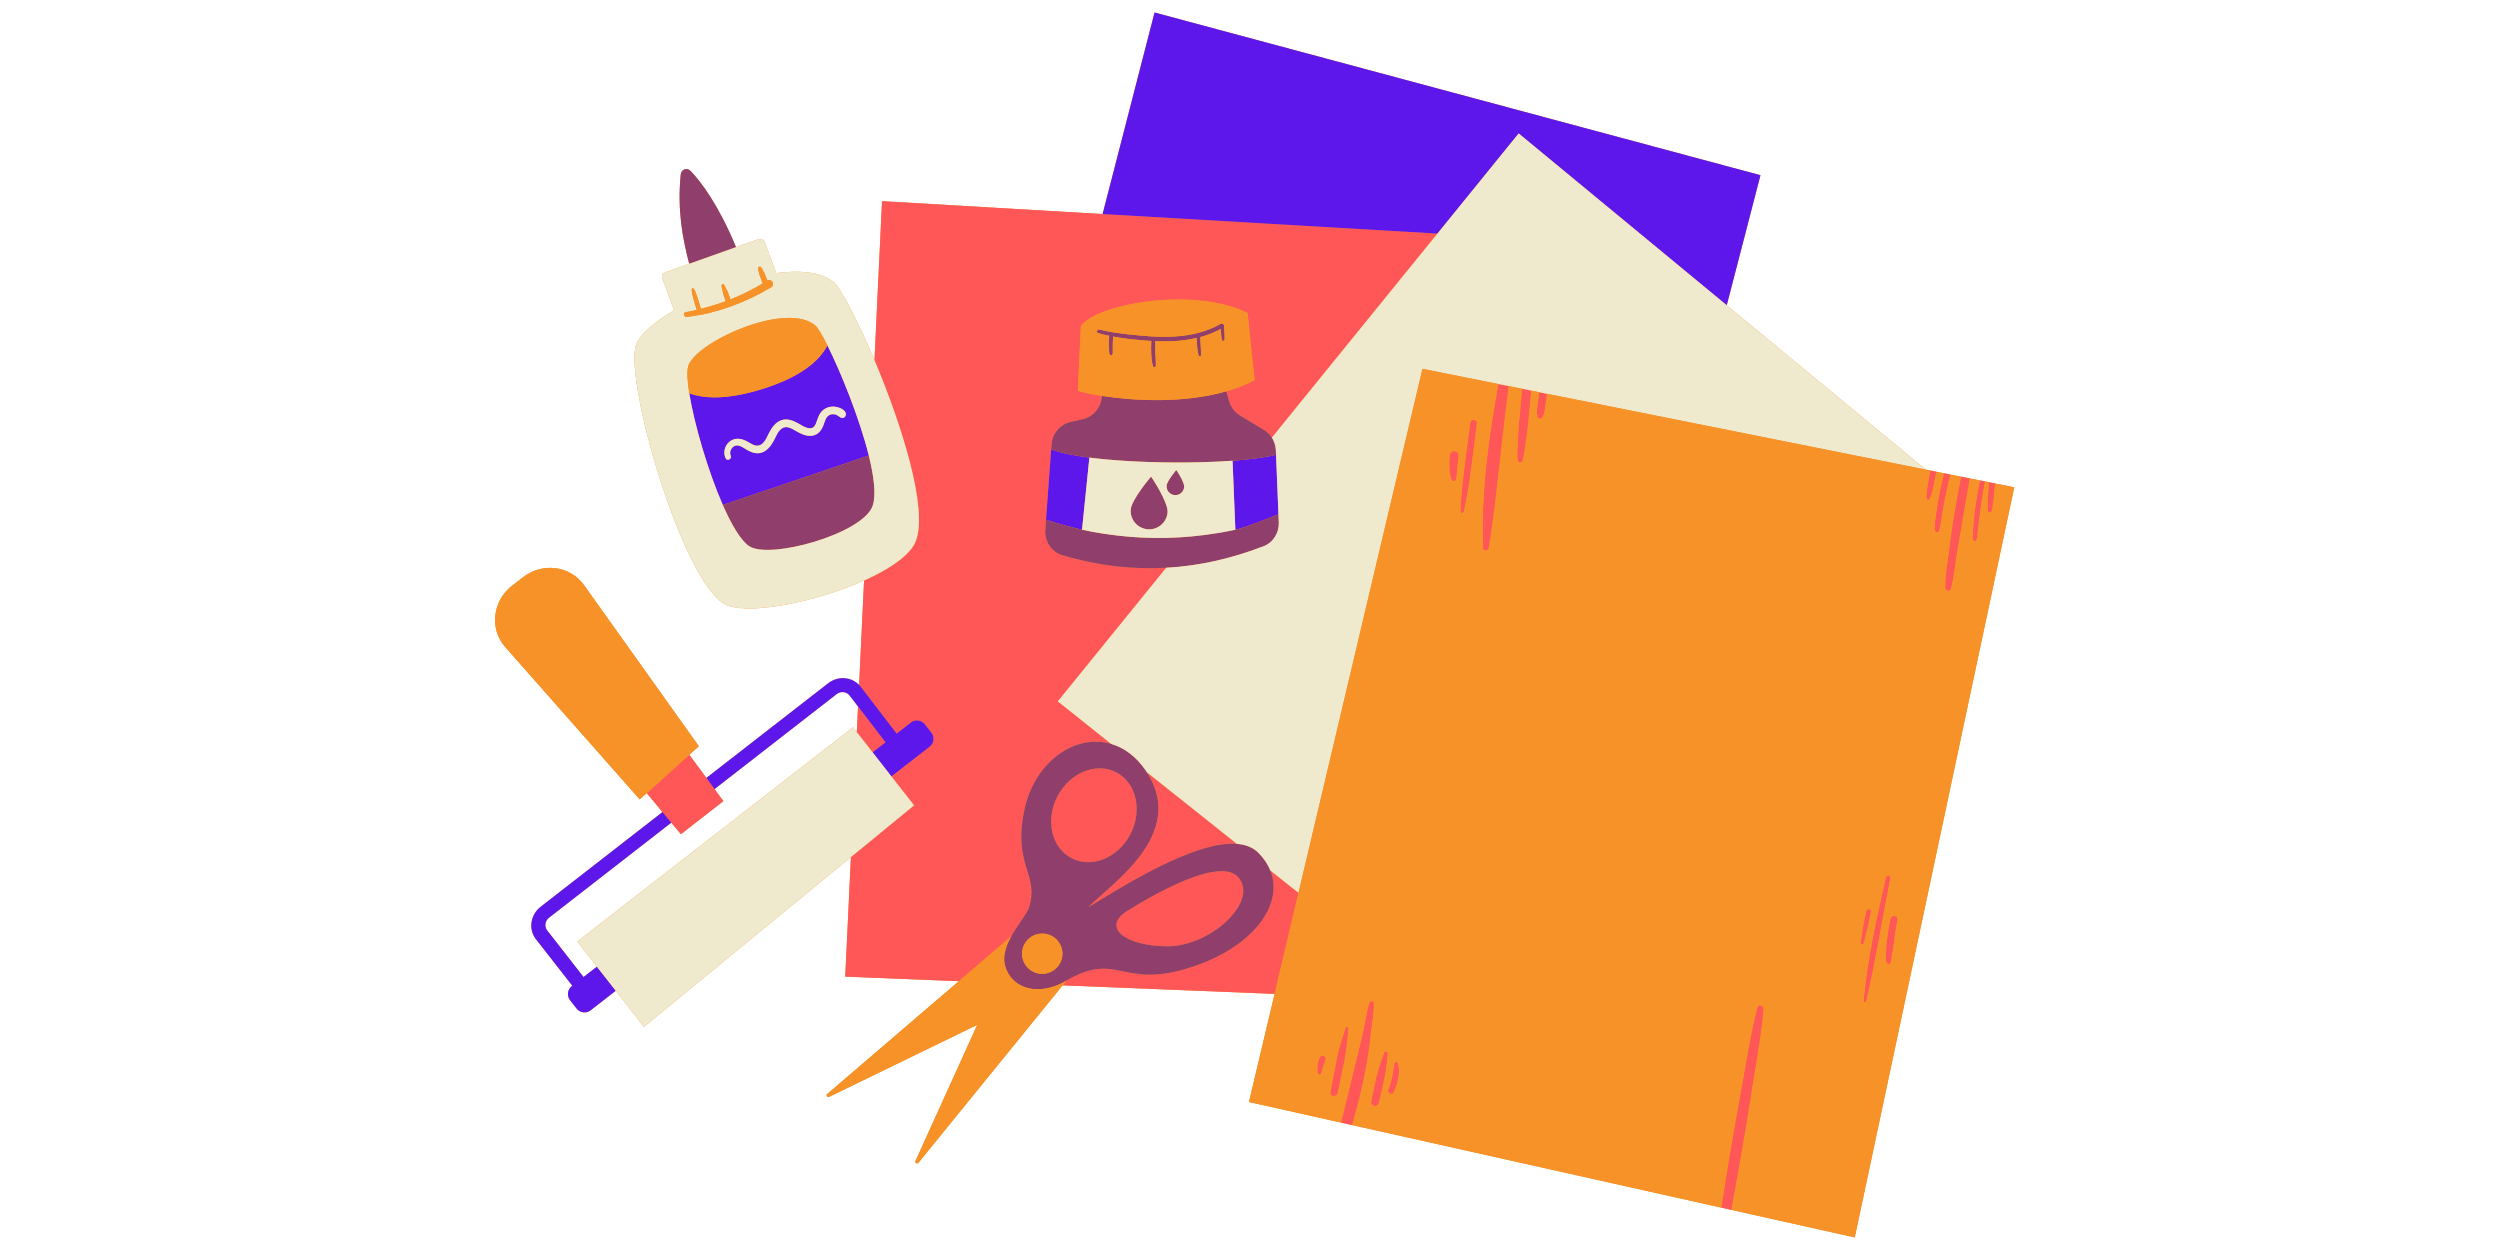
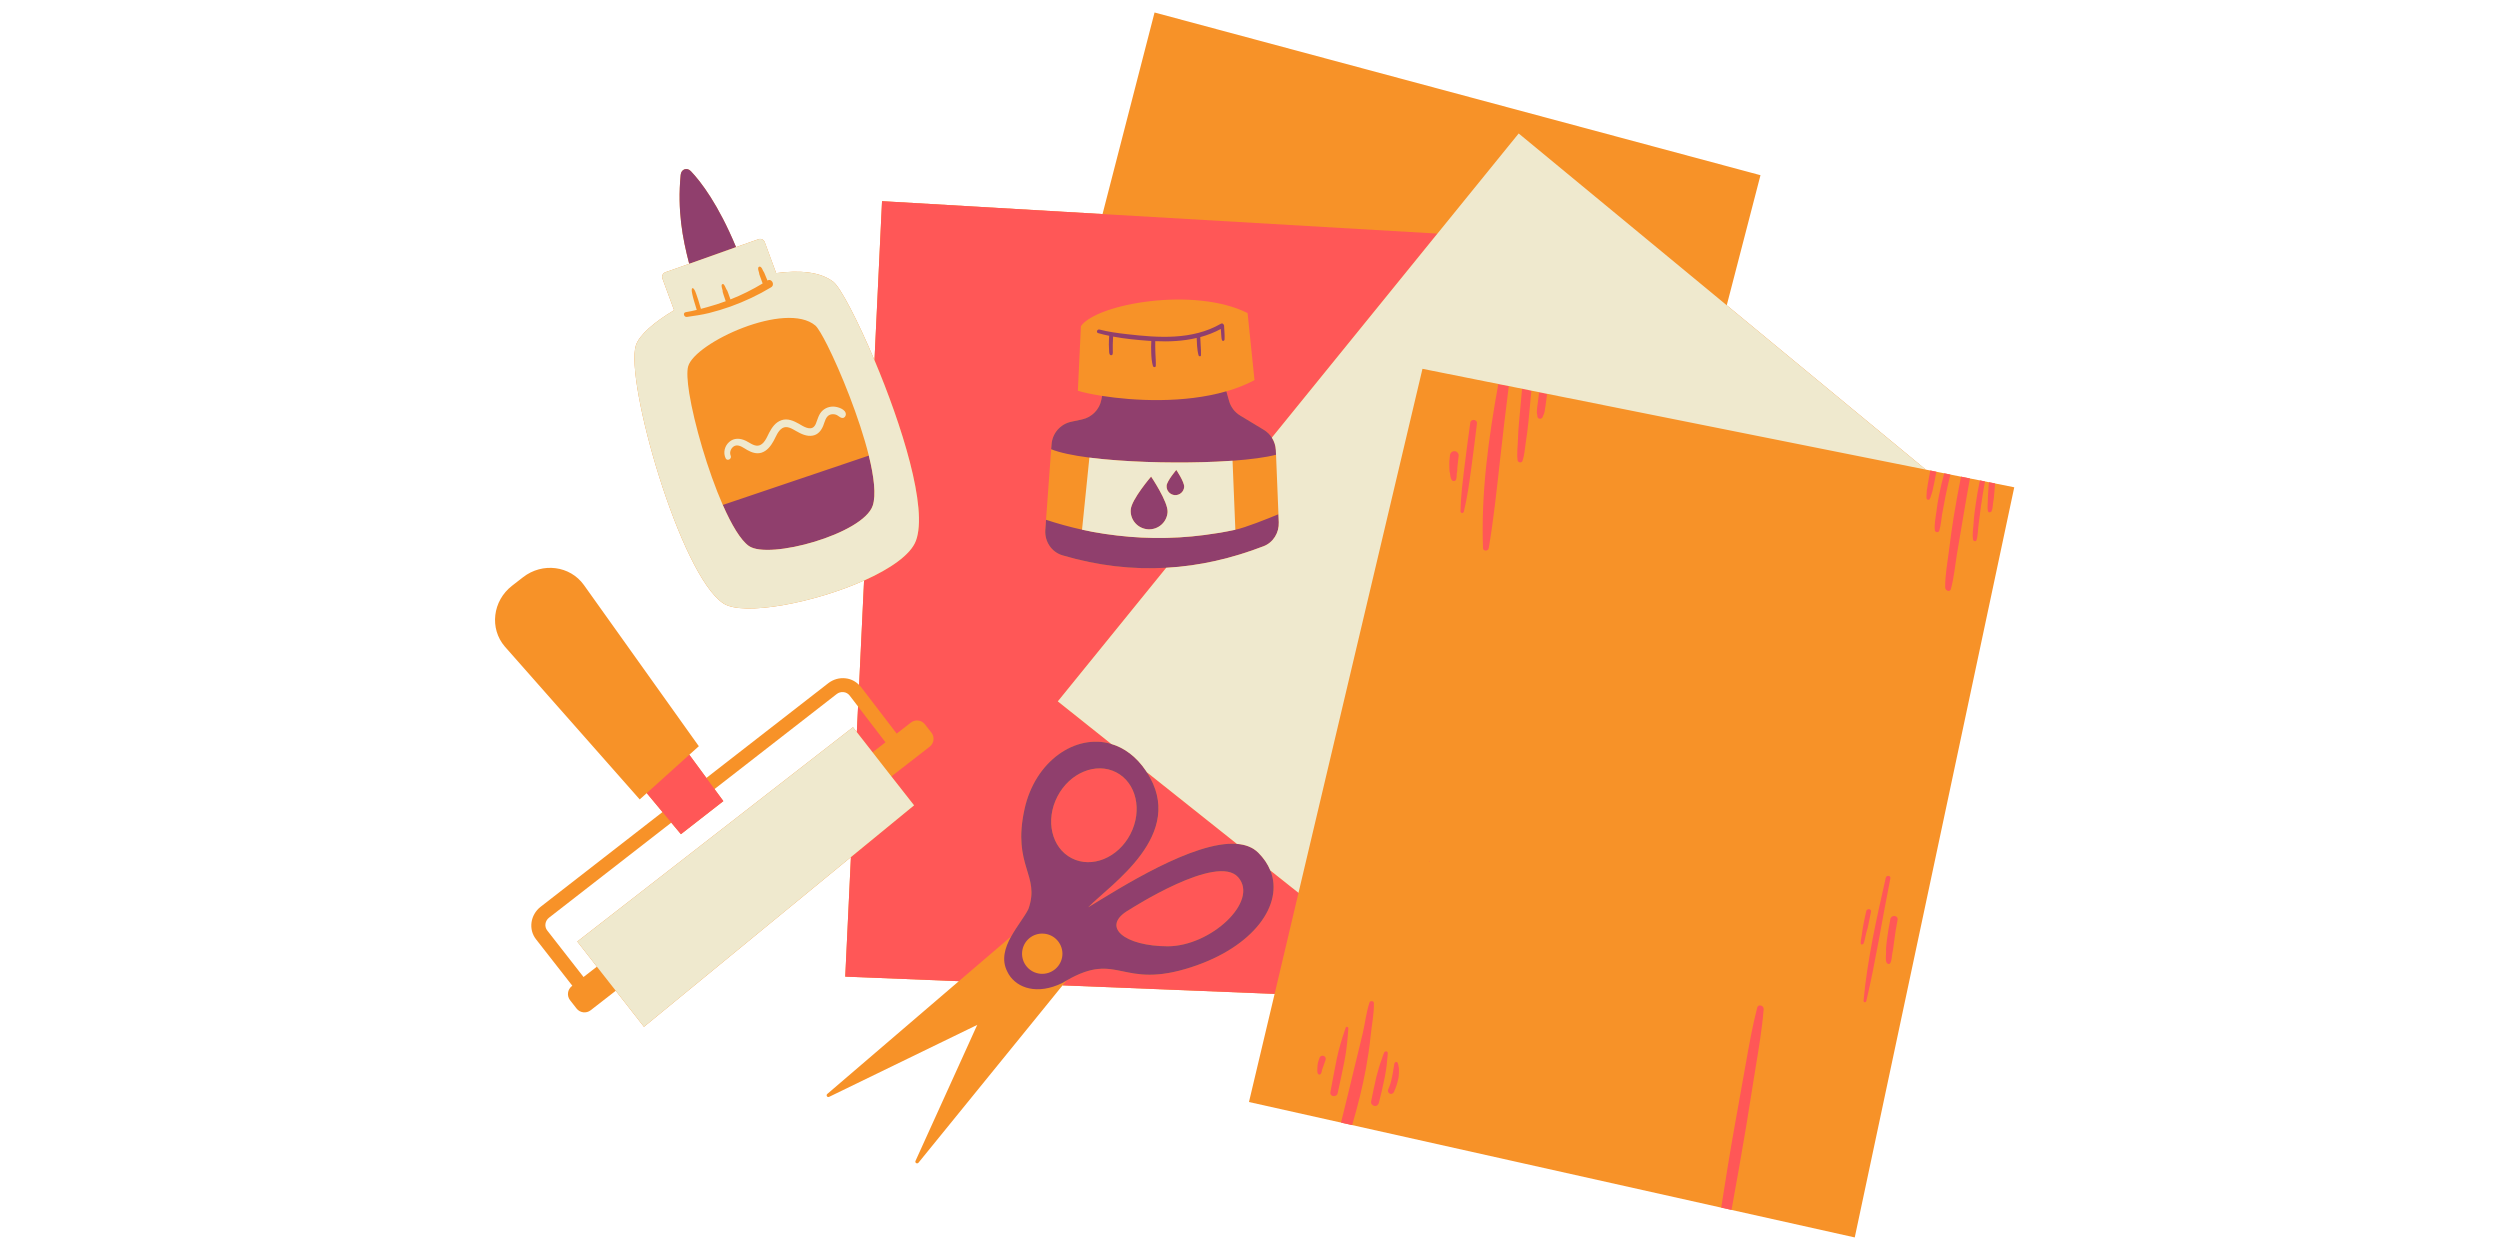
<svg xmlns="http://www.w3.org/2000/svg" width="200" zoomAndPan="magnify" viewBox="0 0 150 75" height="100" preserveAspectRatio="xMidYMid meet" version="1.0">
  <defs>
    <clipPath id="3f1eca1c66">
      <path d="M 29.367 0.742 L 120.867 0.742 L 120.867 74.242 L 29.367 74.242 Z M 29.367 0.742 " clip-rule="nonzero" />
    </clipPath>
    <clipPath id="e117e80cea">
-       <path d="M 31 0.742 L 106 0.742 L 106 61 L 31 61 Z M 31 0.742 " clip-rule="nonzero" />
-     </clipPath>
+       </clipPath>
    <clipPath id="5423542b3f">
-       <path d="M 29.367 15 L 120.867 15 L 120.867 74.242 L 29.367 74.242 Z M 29.367 15 " clip-rule="nonzero" />
-     </clipPath>
+       </clipPath>
  </defs>
  <g clip-path="url(#3f1eca1c66)">
    <path fill="#f79228" d="M 119.707 29.008 L 119.594 28.984 L 119.336 28.934 L 118.891 28.844 L 118.793 28.824 L 118.195 28.707 L 117.984 28.664 L 117.023 28.473 L 116.184 28.305 L 115.918 28.25 L 115.547 28.176 L 103.605 18.316 L 105.629 10.512 L 69.273 0.75 L 66.152 12.844 L 52.922 12.07 L 52.469 21.613 C 51.453 19.203 50.441 17.277 50.016 16.922 C 49.246 16.309 47.988 16.195 46.57 16.387 L 45.883 14.527 C 45.828 14.375 45.66 14.297 45.508 14.352 L 44.16 14.828 C 43.098 12.266 42.059 10.91 41.453 10.273 C 41.219 10.023 40.871 10.148 40.84 10.492 C 40.637 12.637 40.949 14.277 41.352 15.828 L 39.926 16.332 C 39.77 16.387 39.688 16.559 39.746 16.715 L 40.445 18.613 C 39.234 19.336 38.352 20.105 38.152 20.723 C 37.484 22.812 40.801 34.5 43.406 36.207 C 44.598 36.984 48.828 36.18 51.844 34.832 L 51.547 41.098 C 51.328 40.875 51.051 40.734 50.734 40.699 C 50.359 40.656 49.992 40.762 49.691 40.996 L 42.383 46.676 L 41.359 45.285 L 41.93 44.773 L 35.035 35.102 C 34.207 33.941 32.547 33.727 31.383 34.633 L 30.723 35.145 C 29.555 36.051 29.359 37.711 30.289 38.793 L 38.383 47.965 L 38.805 47.586 L 39.75 48.723 L 32.434 54.41 C 31.82 54.891 31.695 55.762 32.16 56.355 L 34.34 59.145 L 34.305 59.172 C 34.047 59.375 34 59.75 34.203 60.012 L 34.594 60.512 C 34.797 60.773 35.176 60.82 35.438 60.617 L 36.945 59.445 L 38.637 61.609 L 51.055 51.426 L 50.715 58.598 L 57.531 58.871 L 49.637 65.637 C 49.543 65.715 49.637 65.867 49.746 65.812 L 58.637 61.492 L 58.52 61.742 L 58.121 62.625 L 54.93 69.656 C 54.879 69.77 55.031 69.855 55.109 69.762 L 62.293 60.922 L 63.656 59.242 L 63.758 59.121 L 76.477 59.633 L 74.938 66.121 L 103.27 72.457 L 103.273 72.457 L 111.285 74.246 L 120.855 29.238 Z M 34.637 56.492 L 35.812 58 L 35.012 58.621 L 32.836 55.832 C 32.648 55.598 32.699 55.25 32.941 55.062 L 40.277 49.359 L 40.855 50.051 L 43.402 48.066 L 42.871 47.344 L 50.199 41.645 C 50.316 41.551 50.465 41.512 50.613 41.527 C 50.762 41.543 50.891 41.617 50.98 41.734 L 51.484 42.391 L 51.41 43.93 L 51.18 43.633 Z M 34.637 56.492 " fill-opacity="1" fill-rule="nonzero" />
  </g>
  <path fill="#ff5757" d="M 60.672 56.184 L 57.531 58.871 L 50.715 58.598 L 51.055 51.426 L 54.844 48.32 L 53.484 46.586 L 55.781 44.801 C 56.043 44.598 56.09 44.223 55.887 43.961 L 55.492 43.457 C 55.289 43.195 54.914 43.152 54.652 43.355 L 53.801 44.016 L 51.656 41.215 C 51.625 41.172 51.582 41.137 51.547 41.098 L 51.844 34.832 C 53.398 34.137 54.633 33.297 54.953 32.453 C 55.695 30.492 54.082 25.441 52.469 21.613 L 52.922 12.07 L 66.156 12.844 L 86.246 14.016 L 76.312 26.262 C 76.191 26.07 76.027 25.91 75.828 25.789 L 74.414 24.934 C 74.086 24.738 73.848 24.426 73.746 24.059 L 73.582 23.48 C 74.176 23.309 74.746 23.086 75.27 22.809 L 74.855 18.785 C 71.68 17.184 65.805 18.219 64.855 19.566 L 64.672 23.445 C 64.992 23.547 65.5 23.656 66.125 23.754 L 66.082 23.977 C 65.973 24.566 65.52 25.035 64.926 25.164 L 64.27 25.305 C 63.621 25.445 63.141 25.996 63.094 26.656 L 63.07 26.953 L 62.762 31.188 L 62.719 31.793 C 62.668 32.477 63.086 33.125 63.75 33.32 C 65.887 33.953 67.961 34.18 69.977 34.066 L 63.469 42.086 L 66.68 44.637 C 64.543 44.004 62.094 45.66 61.465 48.574 C 60.727 51.984 62.43 52.488 61.703 54.547 C 61.484 54.988 61.02 55.559 60.672 56.184 Z M 51.484 42.391 L 51.41 43.93 L 52.355 45.137 L 53.129 44.539 Z M 67.742 54.594 C 66 55.586 67.469 56.773 70.059 56.777 C 72.648 56.777 75.559 54.07 74.289 52.633 C 73.023 51.191 67.848 54.531 67.742 54.594 Z M 76.219 52.227 C 77.043 54.281 75.203 56.816 71.504 58.023 C 67.246 59.418 67.129 57.023 63.992 58.832 L 63.98 58.844 L 63.758 59.121 L 76.477 59.633 L 77.91 53.57 Z M 67.824 50.047 C 68.562 48.621 68.18 46.961 66.973 46.34 C 65.762 45.715 64.184 46.363 63.445 47.789 C 62.707 49.211 63.09 50.871 64.301 51.492 C 65.508 52.117 67.09 51.469 67.824 50.047 Z M 65.293 54.438 C 67.148 53.312 71.633 50.426 74.215 50.633 L 68.809 46.332 C 71.242 50.07 66.625 53.066 65.293 54.438 Z M 85.77 51.688 C 85.785 51.691 85.797 51.664 85.777 51.66 C 85.762 51.652 85.75 51.68 85.77 51.688 Z M 83.051 63.148 C 82.992 63.27 82.957 63.402 82.914 63.531 C 82.879 63.641 82.828 63.742 82.797 63.855 C 82.727 64.102 82.648 64.348 82.586 64.594 C 82.469 65.09 82.367 65.59 82.266 66.09 C 82.238 66.215 82.352 66.34 82.473 66.359 C 82.609 66.375 82.711 66.277 82.738 66.152 C 82.859 65.656 82.984 65.16 83.082 64.656 C 83.129 64.41 83.172 64.156 83.203 63.906 C 83.219 63.789 83.219 63.672 83.234 63.555 C 83.25 63.426 83.266 63.301 83.266 63.176 C 83.262 63.055 83.098 63.059 83.051 63.148 Z M 111.992 55.91 C 112.012 55.828 112.043 55.754 112.062 55.672 C 112.129 55.348 112.195 55.027 112.262 54.703 C 112.301 54.52 112.008 54.488 111.973 54.672 C 111.906 54.992 111.828 55.316 111.773 55.641 C 111.75 55.801 111.73 55.965 111.703 56.129 C 111.676 56.285 111.637 56.441 111.641 56.598 C 111.645 56.691 111.773 56.688 111.809 56.617 C 111.875 56.473 111.898 56.309 111.934 56.152 C 111.953 56.07 111.973 55.992 111.992 55.91 Z M 113.422 55.137 C 113.336 55.574 113.262 56.012 113.207 56.453 C 113.18 56.676 113.152 56.891 113.164 57.109 C 113.172 57.312 113.109 57.574 113.195 57.762 C 113.234 57.84 113.359 57.875 113.414 57.789 C 113.523 57.605 113.5 57.359 113.547 57.156 C 113.598 56.941 113.613 56.727 113.645 56.508 C 113.699 56.066 113.77 55.625 113.855 55.191 C 113.906 54.918 113.48 54.867 113.422 55.137 Z M 113.145 52.668 C 112.594 55.098 112.043 57.559 111.812 60.043 C 111.805 60.152 111.957 60.168 111.98 60.062 C 112.551 57.633 112.93 55.152 113.422 52.703 C 113.457 52.523 113.184 52.496 113.145 52.668 Z M 83.848 63.754 C 83.801 63.684 83.711 63.719 83.68 63.777 C 83.645 63.836 83.652 63.906 83.637 63.973 C 83.621 64.047 83.609 64.113 83.598 64.191 C 83.582 64.328 83.551 64.461 83.527 64.598 C 83.477 64.867 83.398 65.129 83.289 65.379 C 83.246 65.473 83.305 65.586 83.395 65.625 C 83.496 65.66 83.598 65.609 83.637 65.516 C 83.766 65.238 83.859 64.941 83.914 64.641 C 83.938 64.496 83.938 64.344 83.938 64.195 C 83.938 64.117 83.934 64.051 83.914 63.977 C 83.895 63.898 83.895 63.82 83.848 63.754 Z M 80.902 61.703 C 80.906 61.613 80.773 61.566 80.742 61.66 C 80.527 62.285 80.332 62.91 80.199 63.559 C 80.066 64.215 79.945 64.871 79.824 65.531 C 79.77 65.812 80.203 65.863 80.262 65.586 C 80.402 64.945 80.543 64.301 80.668 63.656 C 80.797 63.012 80.855 62.359 80.902 61.703 Z M 87.289 27.07 C 87.145 27.059 87.023 27.156 87 27.297 C 86.984 27.422 86.969 27.547 86.961 27.668 C 86.957 27.742 86.953 27.812 86.957 27.883 C 86.953 27.84 86.957 27.91 86.961 27.918 C 86.961 27.965 86.961 28.008 86.961 28.055 C 86.965 28.113 86.965 28.172 86.969 28.227 C 86.973 28.273 86.973 28.312 86.988 28.359 C 87 28.387 86.996 28.359 87 28.398 C 87.016 28.523 87.023 28.66 87.09 28.773 C 87.117 28.828 87.164 28.867 87.23 28.863 C 87.289 28.863 87.348 28.828 87.367 28.77 C 87.406 28.652 87.398 28.535 87.406 28.414 C 87.41 28.359 87.43 28.312 87.434 28.246 C 87.434 28.184 87.438 28.121 87.441 28.059 C 87.449 27.945 87.469 27.828 87.477 27.715 C 87.488 27.594 87.504 27.477 87.52 27.355 C 87.539 27.223 87.426 27.078 87.289 27.07 Z M 79.43 63.355 C 79.332 63.32 79.215 63.355 79.176 63.457 C 79.117 63.609 79.062 63.773 79.051 63.938 C 79.047 64.016 79.043 64.094 79.039 64.168 C 79.039 64.215 79.039 64.258 79.039 64.301 C 79.043 64.352 79.055 64.391 79.082 64.434 C 79.117 64.492 79.203 64.484 79.242 64.438 C 79.297 64.371 79.305 64.281 79.324 64.199 C 79.332 64.172 79.336 64.164 79.344 64.129 C 79.355 64.094 79.367 64.059 79.383 64.023 C 79.434 63.883 79.477 63.742 79.531 63.605 C 79.57 63.512 79.527 63.391 79.43 63.355 Z M 88.215 25.367 C 88.094 26.25 87.973 27.133 87.867 28.016 C 87.762 28.891 87.645 29.789 87.629 30.672 C 87.629 30.805 87.801 30.82 87.832 30.695 C 88.043 29.832 88.16 28.938 88.281 28.059 C 88.402 27.18 88.508 26.297 88.617 25.414 C 88.652 25.156 88.25 25.109 88.215 25.367 Z M 91.324 23.328 C 91.266 23.973 91.207 24.621 91.148 25.266 C 91.109 25.656 91.086 26.047 91.074 26.441 C 91.062 26.828 91.004 27.227 91.055 27.613 C 91.074 27.762 91.305 27.797 91.352 27.648 C 91.469 27.293 91.492 26.91 91.547 26.539 C 91.609 26.137 91.664 25.734 91.703 25.332 C 91.762 24.699 91.824 24.07 91.883 23.438 L 91.793 23.422 Z M 118.418 31.344 C 118.402 31.676 118.324 32.051 118.383 32.379 C 118.398 32.48 118.559 32.512 118.59 32.406 C 118.688 32.094 118.672 31.742 118.723 31.418 C 118.773 31.062 118.812 30.699 118.863 30.34 C 118.93 29.855 119.012 29.371 119.098 28.887 L 118.891 28.844 L 118.793 28.824 C 118.691 29.316 118.602 29.805 118.535 30.301 C 118.488 30.648 118.434 30.996 118.418 31.344 Z M 119.266 30.133 C 119.262 30.309 119.23 30.5 119.277 30.668 C 119.309 30.777 119.457 30.75 119.496 30.668 C 119.566 30.523 119.562 30.332 119.586 30.172 C 119.598 30.082 119.621 29.992 119.629 29.898 C 119.641 29.816 119.645 29.73 119.652 29.645 C 119.668 29.434 119.688 29.219 119.707 29.008 L 119.594 28.984 L 119.336 28.934 L 119.285 29.621 C 119.27 29.793 119.27 29.961 119.266 30.133 Z M 117.219 31.023 C 117.109 31.703 117.02 32.383 116.934 33.066 C 116.84 33.785 116.703 34.527 116.711 35.254 C 116.715 35.438 117 35.555 117.055 35.34 C 117.238 34.664 117.301 33.949 117.414 33.258 C 117.527 32.555 117.656 31.855 117.77 31.152 C 117.906 30.336 118.047 29.52 118.195 28.707 L 117.984 28.664 L 117.66 28.598 C 117.5 29.406 117.352 30.211 117.219 31.023 Z M 104.77 67.586 C 104.961 66.43 105.141 65.266 105.328 64.109 C 105.52 62.934 105.727 61.738 105.82 60.551 C 105.84 60.336 105.496 60.219 105.434 60.453 C 105.141 61.578 104.938 62.746 104.734 63.895 C 104.527 65.074 104.312 66.254 104.102 67.434 C 103.801 69.102 103.535 70.777 103.273 72.457 L 103.891 72.594 C 104.195 70.926 104.492 69.258 104.77 67.586 Z M 116.18 30.723 C 116.133 31.078 116.051 31.457 116.09 31.812 C 116.102 31.941 116.309 31.98 116.352 31.848 C 116.457 31.531 116.473 31.18 116.527 30.852 C 116.59 30.492 116.66 30.133 116.73 29.773 C 116.816 29.336 116.918 28.902 117.023 28.473 L 116.652 28.398 C 116.535 28.82 116.438 29.25 116.348 29.684 C 116.277 30.027 116.223 30.375 116.18 30.723 Z M 88.98 32.887 C 88.988 33.086 89.289 33.078 89.324 32.891 C 89.621 31.145 89.805 29.379 90 27.621 C 90.164 26.133 90.34 24.648 90.527 23.168 L 89.898 23.043 C 89.312 26.277 88.855 29.602 88.98 32.887 Z M 82.168 60.152 C 81.98 60.727 81.91 61.348 81.777 61.938 C 81.625 62.594 81.461 63.25 81.301 63.906 C 81.02 65.055 80.754 66.207 80.461 67.355 L 81.129 67.508 C 81.457 66.383 81.75 65.238 81.961 64.09 C 82.078 63.438 82.176 62.781 82.242 62.125 C 82.305 61.477 82.449 60.832 82.434 60.18 C 82.43 60.043 82.207 60.027 82.168 60.152 Z M 92.262 24.215 C 92.242 24.34 92.227 24.465 92.219 24.59 C 92.215 24.656 92.203 24.73 92.211 24.793 C 92.215 24.824 92.23 24.848 92.234 24.875 C 92.238 24.914 92.238 24.949 92.242 24.988 C 92.254 25.152 92.504 25.176 92.559 25.023 C 92.57 24.996 92.578 24.961 92.59 24.934 C 92.605 24.902 92.625 24.875 92.637 24.844 C 92.664 24.781 92.668 24.711 92.684 24.645 C 92.707 24.52 92.723 24.395 92.742 24.27 C 92.77 24.055 92.797 23.84 92.828 23.629 L 92.348 23.531 C 92.32 23.758 92.289 23.988 92.262 24.215 Z M 115.684 28.961 C 115.656 29.117 115.633 29.273 115.609 29.434 C 115.598 29.508 115.602 29.578 115.598 29.652 C 115.59 29.734 115.578 29.82 115.594 29.902 C 115.605 29.98 115.727 30.031 115.777 29.949 C 115.824 29.875 115.844 29.805 115.867 29.723 C 115.887 29.648 115.918 29.582 115.938 29.508 C 115.977 29.348 116.012 29.184 116.043 29.023 C 116.09 28.781 116.137 28.543 116.184 28.305 L 115.918 28.25 L 115.816 28.23 C 115.773 28.473 115.73 28.715 115.684 28.961 Z M 40.855 50.051 L 43.402 48.066 L 42.871 47.344 L 42.383 46.676 L 41.359 45.285 L 38.805 47.586 L 39.75 48.723 L 40.277 49.359 Z M 40.855 50.051 " fill-opacity="1" fill-rule="nonzero" />
  <g clip-path="url(#e117e80cea)">
-     <path fill="#5e17eb" d="M 86.246 14.016 L 66.156 12.844 L 69.273 0.75 L 105.629 10.512 L 103.605 18.316 L 91.121 8.008 Z M 74.121 31.785 C 74.738 31.652 76.023 31.137 76.707 30.855 L 76.562 27.285 C 75.945 27.445 75.027 27.566 73.953 27.645 Z M 65.273 31.852 C 65.156 31.828 65.039 31.805 64.922 31.781 L 65.363 27.457 C 65.621 27.488 65.895 27.52 66.176 27.547 C 65.895 27.52 65.621 27.488 65.363 27.457 C 64.379 27.328 63.574 27.16 63.07 26.953 L 62.762 31.188 C 63.477 31.422 64.199 31.621 64.922 31.781 C 65.039 31.805 65.156 31.828 65.273 31.852 Z M 67.008 32.129 C 68.992 32.367 71 32.324 73.031 31.988 C 71 32.324 68.992 32.367 67.008 32.129 Z M 35.012 58.621 L 35.07 58.695 L 34.398 59.219 L 34.34 59.145 L 34.305 59.172 C 34.047 59.375 34 59.75 34.203 60.012 L 34.594 60.512 C 34.797 60.773 35.176 60.82 35.438 60.617 L 36.945 59.445 L 35.812 58 Z M 53.164 44.582 L 53.129 44.539 L 52.355 45.137 L 53.484 46.586 L 55.781 44.801 C 56.043 44.598 56.09 44.219 55.887 43.961 L 55.492 43.457 C 55.289 43.195 54.914 43.148 54.652 43.352 L 53.801 44.016 L 53.84 44.066 Z M 50.199 41.645 C 50.32 41.555 50.465 41.512 50.613 41.527 C 50.762 41.543 50.891 41.617 50.98 41.734 L 51.484 42.391 L 53.129 44.539 L 53.164 44.582 L 53.84 44.066 L 53.801 44.016 L 51.656 41.215 C 51.625 41.172 51.582 41.137 51.547 41.098 C 51.328 40.875 51.051 40.734 50.734 40.699 C 50.363 40.656 49.992 40.762 49.691 40.996 L 42.383 46.676 L 42.871 47.344 Z M 35.07 58.695 L 35.012 58.621 L 32.836 55.832 C 32.648 55.598 32.699 55.25 32.941 55.062 L 40.277 49.359 L 39.75 48.723 L 32.434 54.41 C 31.82 54.891 31.695 55.762 32.16 56.355 L 34.34 59.145 L 34.398 59.219 Z M 52.129 27.336 L 43.367 30.297 C 42.465 28.238 41.648 25.414 41.355 23.594 C 42.301 23.945 43.719 23.984 45.848 23.305 C 48.074 22.59 49.168 21.645 49.645 20.723 C 50.434 22.293 51.566 25.078 52.129 27.336 Z M 50.75 24.879 C 50.773 24.551 50.242 24.395 49.988 24.395 C 49.668 24.395 49.375 24.543 49.203 24.816 C 49.125 24.941 49.074 25.086 49.023 25.227 C 48.977 25.355 48.938 25.504 48.836 25.602 C 48.586 25.848 48.168 25.562 47.934 25.426 C 47.621 25.25 47.254 25.086 46.891 25.211 C 46.531 25.332 46.312 25.652 46.145 25.973 C 46.008 26.242 45.836 26.699 45.484 26.738 C 45.227 26.77 44.973 26.555 44.754 26.449 C 44.418 26.289 44.043 26.258 43.75 26.52 C 43.473 26.762 43.379 27.168 43.539 27.5 C 43.637 27.695 43.93 27.531 43.84 27.336 C 43.734 27.105 43.906 26.773 44.16 26.73 C 44.402 26.695 44.645 26.895 44.84 27.004 C 45.094 27.148 45.387 27.25 45.68 27.164 C 46.02 27.062 46.25 26.758 46.414 26.461 C 46.559 26.199 46.672 25.852 46.941 25.688 C 47.215 25.523 47.527 25.727 47.766 25.863 C 48.066 26.035 48.406 26.203 48.762 26.137 C 49.082 26.078 49.273 25.836 49.391 25.551 C 49.488 25.32 49.535 24.98 49.809 24.879 C 49.91 24.844 50.031 24.844 50.137 24.875 C 50.293 24.918 50.379 25.062 50.539 25.078 C 50.652 25.09 50.742 24.984 50.75 24.879 Z M 50.75 24.879 " fill-opacity="1" fill-rule="nonzero" />
-   </g>
-   <path fill="#903f6d" d="M 65.363 27.457 C 64.379 27.328 63.574 27.16 63.07 26.953 L 63.094 26.656 C 63.141 25.996 63.621 25.445 64.27 25.305 L 64.926 25.164 C 65.516 25.035 65.973 24.566 66.082 23.977 L 66.125 23.754 C 68.016 24.051 71.031 24.219 73.582 23.477 L 73.746 24.059 C 73.848 24.422 74.086 24.738 74.414 24.934 L 75.828 25.789 C 76.027 25.91 76.191 26.07 76.312 26.258 C 76.453 26.48 76.539 26.738 76.551 27.008 L 76.562 27.285 C 75.945 27.445 75.027 27.566 73.953 27.645 C 73.652 27.664 73.34 27.684 73.016 27.699 C 70.895 27.797 68.367 27.754 66.328 27.562 C 66.273 27.559 66.227 27.551 66.176 27.547 C 65.895 27.52 65.621 27.488 65.363 27.457 Z M 76.727 31.336 L 76.707 30.855 C 76.023 31.137 74.738 31.652 74.121 31.785 C 73.809 31.852 73.5 31.91 73.191 31.965 C 73.137 31.973 73.086 31.977 73.031 31.988 C 71 32.324 68.992 32.367 67.008 32.129 C 66.512 32.07 66.016 32 65.523 31.906 C 65.441 31.891 65.355 31.871 65.273 31.852 C 65.156 31.828 65.039 31.805 64.922 31.781 C 64.199 31.621 63.477 31.422 62.762 31.188 L 62.719 31.793 C 62.668 32.477 63.086 33.125 63.75 33.32 C 65.887 33.953 67.961 34.18 69.977 34.066 C 71.977 33.957 73.922 33.504 75.816 32.773 C 76.398 32.551 76.754 31.957 76.727 31.336 Z M 67.84 30.586 C 67.801 31.195 68.266 31.719 68.879 31.758 C 69.488 31.797 70.016 31.336 70.055 30.727 C 70.094 30.117 69.066 28.594 69.066 28.594 C 69.066 28.594 67.879 29.977 67.84 30.586 Z M 69.996 29.145 C 69.977 29.438 70.199 29.688 70.488 29.707 C 70.781 29.727 71.031 29.504 71.051 29.215 C 71.07 28.922 70.578 28.195 70.578 28.195 C 70.578 28.195 70.016 28.855 69.996 29.145 Z M 69.316 20.469 C 70.148 20.508 70.988 20.469 71.801 20.277 C 71.805 20.438 71.812 20.598 71.824 20.754 C 71.84 20.945 71.863 21.137 71.914 21.32 C 71.934 21.395 72.055 21.406 72.059 21.312 C 72.066 21.129 72.055 20.938 72.043 20.754 C 72.031 20.578 72.023 20.402 72.016 20.227 C 72.445 20.109 72.859 19.949 73.25 19.738 C 73.254 19.82 73.262 19.906 73.266 19.988 C 73.273 20.059 73.277 20.125 73.281 20.195 C 73.289 20.266 73.293 20.34 73.316 20.406 C 73.328 20.441 73.371 20.461 73.406 20.453 C 73.445 20.445 73.465 20.414 73.473 20.379 C 73.48 20.344 73.477 20.305 73.477 20.27 C 73.477 20.234 73.477 20.203 73.477 20.172 C 73.473 20.102 73.473 20.031 73.469 19.965 C 73.465 19.82 73.453 19.68 73.445 19.535 C 73.445 19.52 73.438 19.508 73.43 19.496 C 73.402 19.426 73.332 19.375 73.25 19.426 C 71.547 20.41 69.512 20.27 67.629 20.051 C 67.07 19.988 66.512 19.914 65.969 19.773 C 65.828 19.738 65.75 19.949 65.891 19.988 C 66.109 20.051 66.328 20.102 66.551 20.148 C 66.539 20.324 66.531 20.5 66.531 20.676 C 66.531 20.773 66.535 20.871 66.543 20.969 C 66.551 21.062 66.539 21.176 66.582 21.262 C 66.617 21.332 66.727 21.336 66.754 21.258 C 66.781 21.168 66.766 21.062 66.766 20.973 C 66.766 20.875 66.766 20.781 66.766 20.688 C 66.77 20.523 66.773 20.359 66.785 20.195 C 67.492 20.328 68.215 20.398 68.926 20.449 C 68.977 20.453 69.027 20.453 69.078 20.457 C 69.066 20.695 69.062 20.934 69.074 21.172 C 69.082 21.434 69.102 21.707 69.176 21.961 C 69.203 22.047 69.344 22.059 69.348 21.949 C 69.359 21.695 69.332 21.434 69.324 21.18 C 69.312 20.941 69.312 20.707 69.316 20.469 Z M 75.496 51.16 C 75.832 51.492 76.07 51.852 76.223 52.227 C 77.043 54.281 75.203 56.816 71.504 58.023 C 67.246 59.418 67.129 57.023 63.992 58.832 C 63.906 58.879 63.82 58.93 63.73 58.984 C 62.238 59.707 61.043 59.289 60.531 58.469 C 60.531 58.465 60.527 58.465 60.527 58.461 C 60.527 58.461 60.527 58.457 60.523 58.457 C 60.492 58.406 60.465 58.352 60.438 58.297 C 60.07 57.586 60.297 56.852 60.672 56.184 C 61.02 55.559 61.484 54.988 61.703 54.543 C 62.43 52.488 60.727 51.984 61.465 48.574 C 62.094 45.656 64.543 44 66.68 44.637 C 67.449 44.863 68.184 45.391 68.773 46.27 C 68.785 46.293 68.797 46.309 68.809 46.332 C 71.242 50.07 66.625 53.066 65.293 54.438 C 67.148 53.312 71.633 50.426 74.215 50.633 C 74.73 50.672 75.168 50.836 75.496 51.16 Z M 63.742 57.324 C 63.797 56.66 63.301 56.074 62.637 56.02 C 61.969 55.961 61.383 56.457 61.328 57.121 C 61.27 57.785 61.766 58.371 62.434 58.426 C 63.098 58.48 63.684 57.988 63.742 57.324 Z M 67.824 50.047 C 68.562 48.621 68.18 46.961 66.973 46.34 C 65.762 45.715 64.184 46.363 63.445 47.789 C 62.707 49.211 63.09 50.871 64.301 51.492 C 65.508 52.117 67.09 51.469 67.824 50.047 Z M 74.289 52.633 C 73.023 51.191 67.848 54.531 67.742 54.594 C 66 55.59 67.469 56.773 70.059 56.777 C 72.648 56.777 75.559 54.07 74.289 52.633 Z M 41.453 10.273 C 41.219 10.023 40.871 10.148 40.84 10.492 C 40.637 12.637 40.949 14.277 41.352 15.828 L 44.164 14.828 C 43.098 12.266 42.059 10.91 41.453 10.273 Z M 43.367 30.297 C 43.887 31.477 44.434 32.406 44.93 32.758 C 46.121 33.602 51.793 32.035 52.363 30.34 C 52.574 29.711 52.441 28.605 52.129 27.336 Z M 43.367 30.297 " fill-opacity="1" fill-rule="nonzero" />
+     </g>
+   <path fill="#903f6d" d="M 65.363 27.457 C 64.379 27.328 63.574 27.16 63.07 26.953 L 63.094 26.656 C 63.141 25.996 63.621 25.445 64.27 25.305 L 64.926 25.164 C 65.516 25.035 65.973 24.566 66.082 23.977 L 66.125 23.754 C 68.016 24.051 71.031 24.219 73.582 23.477 L 73.746 24.059 C 73.848 24.422 74.086 24.738 74.414 24.934 L 75.828 25.789 C 76.027 25.91 76.191 26.07 76.312 26.258 C 76.453 26.48 76.539 26.738 76.551 27.008 L 76.562 27.285 C 75.945 27.445 75.027 27.566 73.953 27.645 C 73.652 27.664 73.34 27.684 73.016 27.699 C 70.895 27.797 68.367 27.754 66.328 27.562 C 66.273 27.559 66.227 27.551 66.176 27.547 C 65.895 27.52 65.621 27.488 65.363 27.457 Z M 76.727 31.336 L 76.707 30.855 C 76.023 31.137 74.738 31.652 74.121 31.785 C 73.809 31.852 73.5 31.91 73.191 31.965 C 73.137 31.973 73.086 31.977 73.031 31.988 C 71 32.324 68.992 32.367 67.008 32.129 C 66.512 32.07 66.016 32 65.523 31.906 C 65.441 31.891 65.355 31.871 65.273 31.852 C 65.156 31.828 65.039 31.805 64.922 31.781 C 64.199 31.621 63.477 31.422 62.762 31.188 L 62.719 31.793 C 62.668 32.477 63.086 33.125 63.75 33.32 C 65.887 33.953 67.961 34.18 69.977 34.066 C 71.977 33.957 73.922 33.504 75.816 32.773 C 76.398 32.551 76.754 31.957 76.727 31.336 Z M 67.84 30.586 C 67.801 31.195 68.266 31.719 68.879 31.758 C 69.488 31.797 70.016 31.336 70.055 30.727 C 70.094 30.117 69.066 28.594 69.066 28.594 C 69.066 28.594 67.879 29.977 67.84 30.586 Z M 69.996 29.145 C 69.977 29.438 70.199 29.688 70.488 29.707 C 70.781 29.727 71.031 29.504 71.051 29.215 C 71.07 28.922 70.578 28.195 70.578 28.195 C 70.578 28.195 70.016 28.855 69.996 29.145 Z M 69.316 20.469 C 70.148 20.508 70.988 20.469 71.801 20.277 C 71.805 20.438 71.812 20.598 71.824 20.754 C 71.84 20.945 71.863 21.137 71.914 21.32 C 71.934 21.395 72.055 21.406 72.059 21.312 C 72.066 21.129 72.055 20.938 72.043 20.754 C 72.031 20.578 72.023 20.402 72.016 20.227 C 72.445 20.109 72.859 19.949 73.25 19.738 C 73.254 19.82 73.262 19.906 73.266 19.988 C 73.273 20.059 73.277 20.125 73.281 20.195 C 73.289 20.266 73.293 20.34 73.316 20.406 C 73.328 20.441 73.371 20.461 73.406 20.453 C 73.445 20.445 73.465 20.414 73.473 20.379 C 73.477 20.234 73.477 20.203 73.477 20.172 C 73.473 20.102 73.473 20.031 73.469 19.965 C 73.465 19.82 73.453 19.68 73.445 19.535 C 73.445 19.52 73.438 19.508 73.43 19.496 C 73.402 19.426 73.332 19.375 73.25 19.426 C 71.547 20.41 69.512 20.27 67.629 20.051 C 67.07 19.988 66.512 19.914 65.969 19.773 C 65.828 19.738 65.75 19.949 65.891 19.988 C 66.109 20.051 66.328 20.102 66.551 20.148 C 66.539 20.324 66.531 20.5 66.531 20.676 C 66.531 20.773 66.535 20.871 66.543 20.969 C 66.551 21.062 66.539 21.176 66.582 21.262 C 66.617 21.332 66.727 21.336 66.754 21.258 C 66.781 21.168 66.766 21.062 66.766 20.973 C 66.766 20.875 66.766 20.781 66.766 20.688 C 66.77 20.523 66.773 20.359 66.785 20.195 C 67.492 20.328 68.215 20.398 68.926 20.449 C 68.977 20.453 69.027 20.453 69.078 20.457 C 69.066 20.695 69.062 20.934 69.074 21.172 C 69.082 21.434 69.102 21.707 69.176 21.961 C 69.203 22.047 69.344 22.059 69.348 21.949 C 69.359 21.695 69.332 21.434 69.324 21.18 C 69.312 20.941 69.312 20.707 69.316 20.469 Z M 75.496 51.16 C 75.832 51.492 76.07 51.852 76.223 52.227 C 77.043 54.281 75.203 56.816 71.504 58.023 C 67.246 59.418 67.129 57.023 63.992 58.832 C 63.906 58.879 63.82 58.93 63.73 58.984 C 62.238 59.707 61.043 59.289 60.531 58.469 C 60.531 58.465 60.527 58.465 60.527 58.461 C 60.527 58.461 60.527 58.457 60.523 58.457 C 60.492 58.406 60.465 58.352 60.438 58.297 C 60.07 57.586 60.297 56.852 60.672 56.184 C 61.02 55.559 61.484 54.988 61.703 54.543 C 62.43 52.488 60.727 51.984 61.465 48.574 C 62.094 45.656 64.543 44 66.68 44.637 C 67.449 44.863 68.184 45.391 68.773 46.27 C 68.785 46.293 68.797 46.309 68.809 46.332 C 71.242 50.07 66.625 53.066 65.293 54.438 C 67.148 53.312 71.633 50.426 74.215 50.633 C 74.73 50.672 75.168 50.836 75.496 51.16 Z M 63.742 57.324 C 63.797 56.66 63.301 56.074 62.637 56.02 C 61.969 55.961 61.383 56.457 61.328 57.121 C 61.27 57.785 61.766 58.371 62.434 58.426 C 63.098 58.48 63.684 57.988 63.742 57.324 Z M 67.824 50.047 C 68.562 48.621 68.18 46.961 66.973 46.34 C 65.762 45.715 64.184 46.363 63.445 47.789 C 62.707 49.211 63.09 50.871 64.301 51.492 C 65.508 52.117 67.09 51.469 67.824 50.047 Z M 74.289 52.633 C 73.023 51.191 67.848 54.531 67.742 54.594 C 66 55.59 67.469 56.773 70.059 56.777 C 72.648 56.777 75.559 54.07 74.289 52.633 Z M 41.453 10.273 C 41.219 10.023 40.871 10.148 40.84 10.492 C 40.637 12.637 40.949 14.277 41.352 15.828 L 44.164 14.828 C 43.098 12.266 42.059 10.91 41.453 10.273 Z M 43.367 30.297 C 43.887 31.477 44.434 32.406 44.93 32.758 C 46.121 33.602 51.793 32.035 52.363 30.34 C 52.574 29.711 52.441 28.605 52.129 27.336 Z M 43.367 30.297 " fill-opacity="1" fill-rule="nonzero" />
  <path fill="#efe9ce" d="M 91.121 8.008 L 103.605 18.316 L 115.547 28.176 L 92.828 23.629 L 92.348 23.531 L 91.883 23.438 L 91.793 23.418 L 85.348 22.129 L 77.91 53.57 L 76.219 52.227 C 76.07 51.852 75.828 51.492 75.496 51.16 C 75.168 50.836 74.727 50.672 74.215 50.633 L 68.809 46.332 C 68.797 46.312 68.785 46.293 68.773 46.273 C 68.184 45.391 67.449 44.863 66.676 44.637 L 63.469 42.082 L 69.973 34.066 C 71.977 33.957 73.918 33.504 75.816 32.773 C 76.398 32.551 76.754 31.957 76.727 31.336 L 76.707 30.855 L 76.562 27.285 L 76.551 27.008 C 76.539 26.734 76.453 26.48 76.312 26.258 L 86.246 14.016 Z M 73.953 27.645 L 74.121 31.785 C 73.809 31.852 73.5 31.91 73.191 31.965 C 73.137 31.973 73.086 31.98 73.031 31.988 C 71 32.324 68.992 32.367 67.008 32.129 C 66.512 32.07 66.016 32 65.523 31.906 C 65.441 31.891 65.355 31.871 65.273 31.852 C 65.156 31.828 65.039 31.805 64.922 31.781 L 65.363 27.457 C 65.621 27.488 65.895 27.52 66.176 27.547 C 66.227 27.551 66.273 27.559 66.328 27.562 C 68.367 27.754 70.891 27.797 73.016 27.699 C 73.34 27.684 73.652 27.664 73.953 27.645 Z M 70.055 30.727 C 70.094 30.117 69.066 28.594 69.066 28.594 C 69.066 28.594 67.879 29.977 67.844 30.586 C 67.801 31.195 68.266 31.719 68.879 31.758 C 69.488 31.797 70.016 31.336 70.055 30.727 Z M 71.051 29.215 C 71.07 28.922 70.578 28.195 70.578 28.195 C 70.578 28.195 70.016 28.855 69.996 29.145 C 69.977 29.438 70.199 29.688 70.488 29.707 C 70.781 29.727 71.031 29.504 71.051 29.215 Z M 53.484 46.586 L 52.355 45.137 L 51.41 43.93 L 51.18 43.633 L 34.637 56.492 L 35.812 58 L 36.945 59.445 L 38.637 61.609 L 51.055 51.426 L 54.844 48.32 Z M 51.844 34.832 C 48.828 36.18 44.598 36.984 43.406 36.207 C 40.801 34.5 37.484 22.812 38.152 20.723 C 38.352 20.105 39.234 19.336 40.445 18.613 L 39.746 16.715 C 39.688 16.559 39.77 16.387 39.926 16.332 L 41.352 15.828 L 44.164 14.828 L 45.508 14.352 C 45.66 14.297 45.828 14.375 45.887 14.527 L 46.57 16.387 C 47.988 16.195 49.246 16.309 50.016 16.922 C 50.441 17.277 51.453 19.203 52.469 21.613 C 54.082 25.438 55.695 30.492 54.953 32.453 C 54.633 33.297 53.398 34.137 51.844 34.832 Z M 41.215 19.016 C 41.664 18.949 42.105 18.891 42.547 18.781 C 42.98 18.672 43.41 18.543 43.836 18.391 C 44.68 18.086 45.496 17.703 46.266 17.238 C 46.52 17.086 46.297 16.68 46.047 16.832 C 46 16.715 45.953 16.598 45.902 16.48 C 45.887 16.441 45.871 16.398 45.852 16.359 C 45.828 16.32 45.805 16.285 45.785 16.246 C 45.746 16.164 45.711 16.062 45.633 16.012 C 45.586 15.98 45.512 16 45.496 16.059 C 45.469 16.156 45.516 16.254 45.539 16.348 C 45.551 16.387 45.559 16.426 45.562 16.465 C 45.574 16.508 45.594 16.555 45.609 16.598 C 45.656 16.734 45.707 16.871 45.758 17.008 C 45.141 17.379 44.496 17.703 43.828 17.965 C 43.781 17.832 43.734 17.695 43.684 17.562 C 43.664 17.52 43.648 17.473 43.629 17.426 C 43.617 17.402 43.598 17.387 43.586 17.363 C 43.574 17.348 43.566 17.328 43.559 17.309 C 43.52 17.227 43.484 17.129 43.422 17.062 C 43.375 17.016 43.305 17.051 43.297 17.109 C 43.289 17.199 43.32 17.297 43.344 17.383 C 43.348 17.402 43.355 17.422 43.359 17.445 C 43.359 17.469 43.355 17.492 43.363 17.52 C 43.375 17.562 43.387 17.609 43.402 17.652 C 43.445 17.793 43.496 17.934 43.543 18.074 C 43.18 18.207 42.805 18.328 42.43 18.43 C 42.305 18.465 42.18 18.496 42.055 18.531 C 42 18.352 41.949 18.172 41.895 17.996 C 41.859 17.875 41.816 17.758 41.773 17.637 C 41.734 17.531 41.691 17.391 41.605 17.309 C 41.578 17.281 41.52 17.285 41.512 17.328 C 41.488 17.441 41.52 17.566 41.543 17.676 C 41.574 17.805 41.602 17.93 41.641 18.055 C 41.695 18.234 41.75 18.414 41.805 18.594 C 41.586 18.648 41.363 18.695 41.145 18.73 C 40.957 18.762 41.031 19.039 41.215 19.016 Z M 52.129 27.336 C 51.566 25.078 50.434 22.293 49.645 20.723 C 49.332 20.102 49.074 19.672 48.93 19.539 C 47.164 18.031 41.691 20.551 41.289 21.984 C 41.207 22.281 41.238 22.855 41.355 23.594 C 41.648 25.414 42.465 28.238 43.367 30.297 C 43.887 31.477 44.434 32.406 44.93 32.758 C 46.121 33.602 51.793 32.035 52.363 30.34 C 52.574 29.711 52.441 28.605 52.129 27.336 Z M 49.988 24.395 C 49.668 24.395 49.375 24.543 49.203 24.816 C 49.125 24.941 49.074 25.086 49.023 25.227 C 48.977 25.355 48.938 25.504 48.836 25.602 C 48.586 25.848 48.168 25.562 47.934 25.426 C 47.621 25.25 47.254 25.086 46.891 25.211 C 46.531 25.332 46.312 25.652 46.145 25.973 C 46.008 26.242 45.836 26.699 45.484 26.738 C 45.227 26.77 44.973 26.555 44.754 26.449 C 44.418 26.289 44.043 26.258 43.75 26.52 C 43.473 26.762 43.379 27.168 43.539 27.5 C 43.637 27.695 43.93 27.531 43.84 27.336 C 43.734 27.105 43.906 26.773 44.16 26.73 C 44.402 26.695 44.645 26.895 44.84 27.004 C 45.094 27.148 45.387 27.25 45.68 27.164 C 46.02 27.062 46.25 26.758 46.414 26.461 C 46.559 26.199 46.672 25.852 46.941 25.688 C 47.215 25.523 47.527 25.727 47.766 25.863 C 48.066 26.035 48.406 26.203 48.762 26.137 C 49.082 26.078 49.273 25.836 49.391 25.551 C 49.488 25.32 49.535 24.98 49.809 24.879 C 49.91 24.844 50.031 24.844 50.137 24.875 C 50.293 24.918 50.379 25.062 50.539 25.078 C 50.652 25.09 50.742 24.984 50.75 24.879 C 50.773 24.551 50.242 24.395 49.988 24.395 Z M 49.988 24.395 " fill-opacity="1" fill-rule="nonzero" />
  <g clip-path="url(#5423542b3f)">
    <path fill="#f79228" d="M 119.707 29.008 C 119.688 29.219 119.668 29.434 119.652 29.645 C 119.645 29.73 119.641 29.816 119.629 29.898 C 119.621 29.992 119.598 30.082 119.586 30.172 C 119.562 30.332 119.566 30.523 119.496 30.668 C 119.457 30.75 119.309 30.777 119.277 30.668 C 119.23 30.5 119.262 30.309 119.266 30.133 C 119.27 29.961 119.27 29.793 119.285 29.621 L 119.336 28.934 L 118.891 28.844 L 119.098 28.887 C 119.012 29.371 118.93 29.855 118.863 30.34 C 118.812 30.699 118.773 31.062 118.723 31.422 C 118.672 31.742 118.688 32.094 118.59 32.406 C 118.559 32.516 118.398 32.48 118.383 32.379 C 118.324 32.051 118.402 31.676 118.418 31.344 C 118.434 30.996 118.488 30.648 118.535 30.305 C 118.602 29.809 118.691 29.316 118.793 28.824 L 118.195 28.707 C 118.051 29.52 117.906 30.336 117.77 31.152 C 117.656 31.855 117.527 32.555 117.414 33.258 C 117.301 33.949 117.238 34.664 117.055 35.34 C 116.996 35.555 116.715 35.438 116.711 35.258 C 116.703 34.527 116.84 33.785 116.934 33.066 C 117.02 32.383 117.109 31.703 117.219 31.023 C 117.352 30.215 117.5 29.406 117.66 28.598 L 117.984 28.664 L 117.023 28.473 C 116.918 28.906 116.816 29.34 116.73 29.777 C 116.66 30.133 116.59 30.492 116.531 30.855 C 116.473 31.184 116.457 31.531 116.352 31.848 C 116.309 31.98 116.102 31.941 116.09 31.812 C 116.051 31.457 116.133 31.078 116.18 30.723 C 116.223 30.375 116.281 30.027 116.348 29.684 C 116.438 29.25 116.539 28.824 116.652 28.398 L 116.184 28.305 C 116.137 28.543 116.09 28.781 116.043 29.023 C 116.012 29.184 115.977 29.348 115.938 29.508 C 115.918 29.582 115.887 29.652 115.867 29.723 C 115.844 29.805 115.824 29.879 115.777 29.949 C 115.73 30.031 115.605 29.984 115.594 29.902 C 115.578 29.82 115.59 29.738 115.598 29.652 C 115.602 29.578 115.602 29.508 115.609 29.434 C 115.633 29.277 115.656 29.117 115.684 28.961 C 115.73 28.719 115.773 28.473 115.816 28.23 L 115.918 28.25 L 115.547 28.176 L 92.828 23.629 C 92.797 23.844 92.77 24.059 92.742 24.27 C 92.723 24.398 92.707 24.523 92.684 24.645 C 92.668 24.711 92.664 24.785 92.637 24.844 C 92.625 24.875 92.605 24.902 92.59 24.934 C 92.578 24.961 92.57 24.996 92.559 25.027 C 92.504 25.176 92.254 25.152 92.242 24.988 C 92.238 24.953 92.238 24.914 92.234 24.875 C 92.23 24.848 92.215 24.824 92.211 24.793 C 92.203 24.73 92.215 24.656 92.219 24.594 C 92.227 24.465 92.242 24.34 92.262 24.215 C 92.289 23.988 92.32 23.758 92.348 23.531 L 91.883 23.438 C 91.824 24.07 91.762 24.699 91.699 25.332 C 91.664 25.738 91.609 26.141 91.547 26.539 C 91.488 26.91 91.469 27.293 91.352 27.648 C 91.305 27.797 91.074 27.762 91.055 27.613 C 91.004 27.227 91.059 26.828 91.074 26.441 C 91.086 26.051 91.109 25.656 91.145 25.27 C 91.207 24.621 91.266 23.973 91.324 23.328 L 91.789 23.422 L 85.348 22.133 L 77.91 53.57 L 76.477 59.633 L 74.938 66.121 L 103.27 72.457 C 103.535 70.777 103.801 69.102 104.102 67.434 C 104.312 66.254 104.527 65.074 104.734 63.895 C 104.938 62.746 105.141 61.578 105.434 60.453 C 105.496 60.219 105.84 60.336 105.82 60.551 C 105.727 61.738 105.52 62.934 105.328 64.109 C 105.141 65.266 104.961 66.43 104.77 67.586 C 104.492 69.258 104.191 70.926 103.891 72.594 L 103.273 72.457 L 111.285 74.246 L 120.855 29.238 Z M 79.531 63.605 C 79.477 63.742 79.434 63.883 79.383 64.023 C 79.367 64.059 79.355 64.094 79.344 64.129 C 79.336 64.164 79.332 64.172 79.324 64.199 C 79.305 64.281 79.297 64.371 79.242 64.438 C 79.203 64.484 79.117 64.492 79.082 64.434 C 79.055 64.391 79.043 64.352 79.039 64.301 C 79.039 64.258 79.039 64.215 79.039 64.168 C 79.043 64.094 79.047 64.016 79.051 63.938 C 79.062 63.773 79.117 63.609 79.176 63.457 C 79.215 63.355 79.332 63.32 79.43 63.355 C 79.527 63.391 79.57 63.512 79.531 63.605 Z M 79.824 65.531 C 79.945 64.875 80.066 64.215 80.199 63.559 C 80.332 62.91 80.527 62.285 80.738 61.66 C 80.773 61.566 80.906 61.613 80.902 61.703 C 80.855 62.359 80.797 63.012 80.668 63.656 C 80.543 64.301 80.398 64.945 80.262 65.586 C 80.203 65.863 79.77 65.812 79.824 65.531 Z M 81.961 64.09 C 81.75 65.238 81.457 66.383 81.129 67.508 L 80.461 67.355 C 80.754 66.207 81.02 65.055 81.301 63.906 C 81.461 63.25 81.625 62.594 81.777 61.938 C 81.91 61.348 81.98 60.727 82.168 60.152 C 82.207 60.027 82.43 60.043 82.434 60.18 C 82.449 60.832 82.305 61.477 82.242 62.125 C 82.176 62.781 82.078 63.438 81.961 64.09 Z M 83.234 63.555 C 83.219 63.672 83.219 63.789 83.203 63.906 C 83.172 64.156 83.129 64.41 83.082 64.66 C 82.984 65.16 82.859 65.656 82.738 66.152 C 82.711 66.277 82.609 66.375 82.473 66.359 C 82.352 66.344 82.238 66.215 82.266 66.09 C 82.367 65.59 82.469 65.09 82.586 64.594 C 82.648 64.348 82.727 64.102 82.797 63.855 C 82.828 63.742 82.879 63.641 82.914 63.531 C 82.957 63.402 82.992 63.27 83.051 63.148 C 83.098 63.059 83.262 63.055 83.262 63.176 C 83.266 63.305 83.25 63.426 83.234 63.555 Z M 83.914 64.641 C 83.859 64.941 83.766 65.238 83.637 65.516 C 83.598 65.609 83.492 65.66 83.395 65.625 C 83.301 65.586 83.246 65.473 83.285 65.379 C 83.398 65.129 83.477 64.867 83.527 64.598 C 83.551 64.461 83.582 64.328 83.598 64.191 C 83.609 64.113 83.621 64.047 83.637 63.973 C 83.652 63.906 83.645 63.836 83.68 63.777 C 83.711 63.719 83.801 63.684 83.848 63.754 C 83.895 63.82 83.895 63.898 83.914 63.977 C 83.934 64.051 83.938 64.117 83.938 64.195 C 83.938 64.344 83.938 64.496 83.914 64.641 Z M 85.77 51.688 C 85.75 51.68 85.762 51.652 85.777 51.66 C 85.797 51.664 85.785 51.691 85.77 51.688 Z M 87.477 27.715 C 87.469 27.828 87.449 27.945 87.441 28.059 C 87.438 28.121 87.434 28.184 87.43 28.246 C 87.43 28.312 87.41 28.359 87.406 28.414 C 87.398 28.535 87.406 28.652 87.367 28.77 C 87.348 28.828 87.285 28.863 87.23 28.863 C 87.164 28.867 87.117 28.828 87.086 28.773 C 87.023 28.66 87.016 28.523 87 28.398 C 86.992 28.359 87 28.391 86.988 28.359 C 86.973 28.316 86.969 28.273 86.969 28.227 C 86.965 28.172 86.961 28.113 86.961 28.055 C 86.961 28.012 86.961 27.965 86.957 27.918 C 86.957 27.91 86.953 27.84 86.957 27.883 C 86.953 27.812 86.953 27.742 86.961 27.668 C 86.969 27.547 86.984 27.422 87 27.301 C 87.02 27.156 87.145 27.059 87.289 27.07 C 87.426 27.078 87.539 27.223 87.52 27.355 C 87.504 27.477 87.488 27.594 87.477 27.715 Z M 88.281 28.059 C 88.16 28.938 88.043 29.832 87.832 30.695 C 87.801 30.82 87.629 30.805 87.629 30.672 C 87.645 29.789 87.762 28.891 87.867 28.016 C 87.973 27.133 88.094 26.25 88.215 25.367 C 88.25 25.109 88.652 25.156 88.617 25.414 C 88.508 26.297 88.402 27.18 88.281 28.059 Z M 90 27.621 C 89.805 29.379 89.621 31.145 89.324 32.891 C 89.289 33.078 88.988 33.086 88.98 32.887 C 88.855 29.602 89.312 26.277 89.898 23.039 L 90.527 23.168 C 90.34 24.648 90.164 26.133 90 27.621 Z M 111.641 56.598 C 111.637 56.441 111.676 56.281 111.703 56.125 C 111.73 55.965 111.75 55.801 111.773 55.641 C 111.824 55.316 111.906 54.992 111.973 54.672 C 112.008 54.488 112.301 54.52 112.262 54.703 C 112.195 55.027 112.129 55.348 112.059 55.672 C 112.043 55.754 112.012 55.828 111.992 55.91 C 111.973 55.992 111.953 56.07 111.934 56.152 C 111.898 56.305 111.871 56.473 111.805 56.617 C 111.773 56.688 111.645 56.691 111.641 56.598 Z M 111.812 60.043 C 112.043 57.559 112.594 55.098 113.145 52.668 C 113.184 52.496 113.457 52.523 113.422 52.703 C 112.93 55.152 112.551 57.633 111.98 60.062 C 111.957 60.168 111.805 60.152 111.812 60.043 Z M 113.645 56.508 C 113.613 56.727 113.598 56.941 113.547 57.156 C 113.5 57.359 113.527 57.605 113.414 57.789 C 113.363 57.875 113.234 57.84 113.195 57.762 C 113.109 57.574 113.172 57.312 113.164 57.109 C 113.152 56.891 113.18 56.676 113.207 56.453 C 113.262 56.012 113.336 55.574 113.426 55.137 C 113.48 54.867 113.906 54.918 113.855 55.191 C 113.77 55.625 113.699 56.066 113.645 56.508 Z M 73.582 23.477 C 74.176 23.305 74.746 23.086 75.27 22.809 L 74.855 18.785 C 71.68 17.184 65.805 18.219 64.855 19.566 L 64.672 23.445 C 64.992 23.543 65.5 23.656 66.125 23.754 C 68.016 24.051 71.031 24.219 73.582 23.477 Z M 69.176 21.957 C 69.098 21.707 69.082 21.434 69.07 21.172 C 69.062 20.934 69.062 20.695 69.078 20.457 C 69.027 20.453 68.977 20.449 68.926 20.445 C 68.215 20.398 67.492 20.328 66.781 20.195 C 66.773 20.359 66.77 20.52 66.766 20.684 C 66.766 20.781 66.766 20.875 66.766 20.969 C 66.766 21.062 66.781 21.168 66.75 21.258 C 66.727 21.332 66.613 21.332 66.582 21.262 C 66.539 21.176 66.547 21.062 66.543 20.969 C 66.535 20.871 66.531 20.773 66.531 20.676 C 66.531 20.5 66.539 20.324 66.551 20.148 C 66.328 20.102 66.109 20.051 65.891 19.988 C 65.746 19.949 65.828 19.738 65.969 19.773 C 66.512 19.914 67.07 19.988 67.629 20.051 C 69.512 20.266 71.543 20.406 73.25 19.422 C 73.332 19.375 73.402 19.426 73.43 19.496 C 73.438 19.508 73.441 19.52 73.445 19.535 C 73.453 19.676 73.461 19.82 73.469 19.961 C 73.473 20.031 73.473 20.102 73.477 20.172 C 73.477 20.203 73.477 20.234 73.477 20.266 C 73.477 20.305 73.48 20.344 73.473 20.379 C 73.465 20.414 73.441 20.445 73.402 20.453 C 73.371 20.457 73.324 20.441 73.312 20.406 C 73.293 20.34 73.289 20.266 73.281 20.195 C 73.273 20.125 73.27 20.055 73.266 19.988 C 73.258 19.902 73.254 19.82 73.25 19.738 C 72.859 19.949 72.445 20.109 72.016 20.227 C 72.02 20.402 72.031 20.578 72.043 20.75 C 72.055 20.938 72.066 21.125 72.059 21.312 C 72.055 21.402 71.934 21.395 71.91 21.316 C 71.863 21.137 71.84 20.941 71.824 20.754 C 71.812 20.598 71.805 20.438 71.801 20.277 C 70.988 20.469 70.148 20.508 69.316 20.469 C 69.312 20.703 69.312 20.941 69.32 21.176 C 69.332 21.434 69.359 21.691 69.348 21.949 C 69.344 22.059 69.199 22.047 69.176 21.957 Z M 63.98 58.844 L 63.758 59.121 L 63.66 59.242 L 62.293 60.922 L 55.109 69.762 C 55.031 69.855 54.879 69.77 54.93 69.656 L 58.121 62.625 L 58.52 61.742 L 58.637 61.488 L 49.746 65.812 C 49.637 65.867 49.543 65.715 49.637 65.637 L 57.531 58.871 L 60.672 56.184 C 60.297 56.852 60.07 57.586 60.438 58.297 C 60.465 58.352 60.492 58.406 60.523 58.457 C 60.527 58.457 60.527 58.461 60.527 58.461 C 60.527 58.465 60.531 58.465 60.531 58.469 C 61.043 59.289 62.238 59.707 63.73 58.984 C 63.82 58.93 63.906 58.879 63.992 58.832 Z M 63.742 57.324 C 63.684 57.988 63.098 58.48 62.434 58.426 C 61.766 58.371 61.27 57.785 61.328 57.121 C 61.383 56.457 61.969 55.961 62.637 56.02 C 63.301 56.074 63.797 56.66 63.742 57.324 Z M 41.359 45.285 L 38.805 47.586 L 38.383 47.965 L 30.289 38.793 C 29.359 37.711 29.559 36.051 30.723 35.145 L 31.383 34.633 C 32.547 33.727 34.207 33.941 35.039 35.102 L 41.93 44.773 Z M 41.355 23.594 C 41.238 22.855 41.207 22.281 41.289 21.984 C 41.691 20.551 47.164 18.031 48.93 19.539 C 49.074 19.672 49.332 20.102 49.645 20.723 C 49.168 21.645 48.074 22.59 45.848 23.305 C 43.719 23.984 42.301 23.945 41.355 23.594 Z M 42.547 18.781 C 42.105 18.891 41.664 18.949 41.215 19.016 C 41.031 19.043 40.957 18.762 41.145 18.73 C 41.363 18.695 41.586 18.648 41.805 18.594 C 41.75 18.414 41.695 18.234 41.641 18.055 C 41.602 17.93 41.574 17.805 41.543 17.676 C 41.52 17.57 41.488 17.441 41.512 17.328 C 41.52 17.285 41.578 17.281 41.605 17.309 C 41.691 17.391 41.734 17.531 41.773 17.641 C 41.816 17.758 41.859 17.875 41.895 17.996 C 41.949 18.176 42 18.352 42.055 18.531 C 42.18 18.5 42.305 18.465 42.43 18.43 C 42.805 18.328 43.18 18.211 43.543 18.074 C 43.496 17.934 43.445 17.793 43.402 17.652 C 43.387 17.609 43.375 17.562 43.363 17.52 C 43.355 17.492 43.359 17.469 43.359 17.445 C 43.355 17.426 43.348 17.402 43.344 17.383 C 43.32 17.297 43.289 17.199 43.297 17.109 C 43.305 17.051 43.375 17.016 43.422 17.062 C 43.488 17.133 43.52 17.227 43.559 17.309 C 43.566 17.328 43.574 17.348 43.586 17.367 C 43.598 17.387 43.617 17.402 43.629 17.426 C 43.648 17.473 43.664 17.52 43.684 17.562 C 43.734 17.695 43.781 17.832 43.828 17.965 C 44.496 17.703 45.141 17.379 45.758 17.008 C 45.707 16.871 45.656 16.738 45.609 16.598 C 45.594 16.555 45.574 16.512 45.562 16.465 C 45.555 16.426 45.551 16.387 45.539 16.348 C 45.516 16.254 45.469 16.156 45.496 16.059 C 45.512 16 45.586 15.98 45.633 16.012 C 45.715 16.062 45.746 16.164 45.785 16.246 C 45.805 16.289 45.828 16.32 45.852 16.359 C 45.871 16.398 45.887 16.441 45.902 16.48 C 45.953 16.598 46 16.715 46.047 16.832 C 46.297 16.68 46.52 17.086 46.266 17.238 C 45.496 17.703 44.68 18.09 43.836 18.391 C 43.41 18.543 42.98 18.672 42.547 18.781 Z M 42.547 18.781 " fill-opacity="1" fill-rule="nonzero" />
  </g>
</svg>